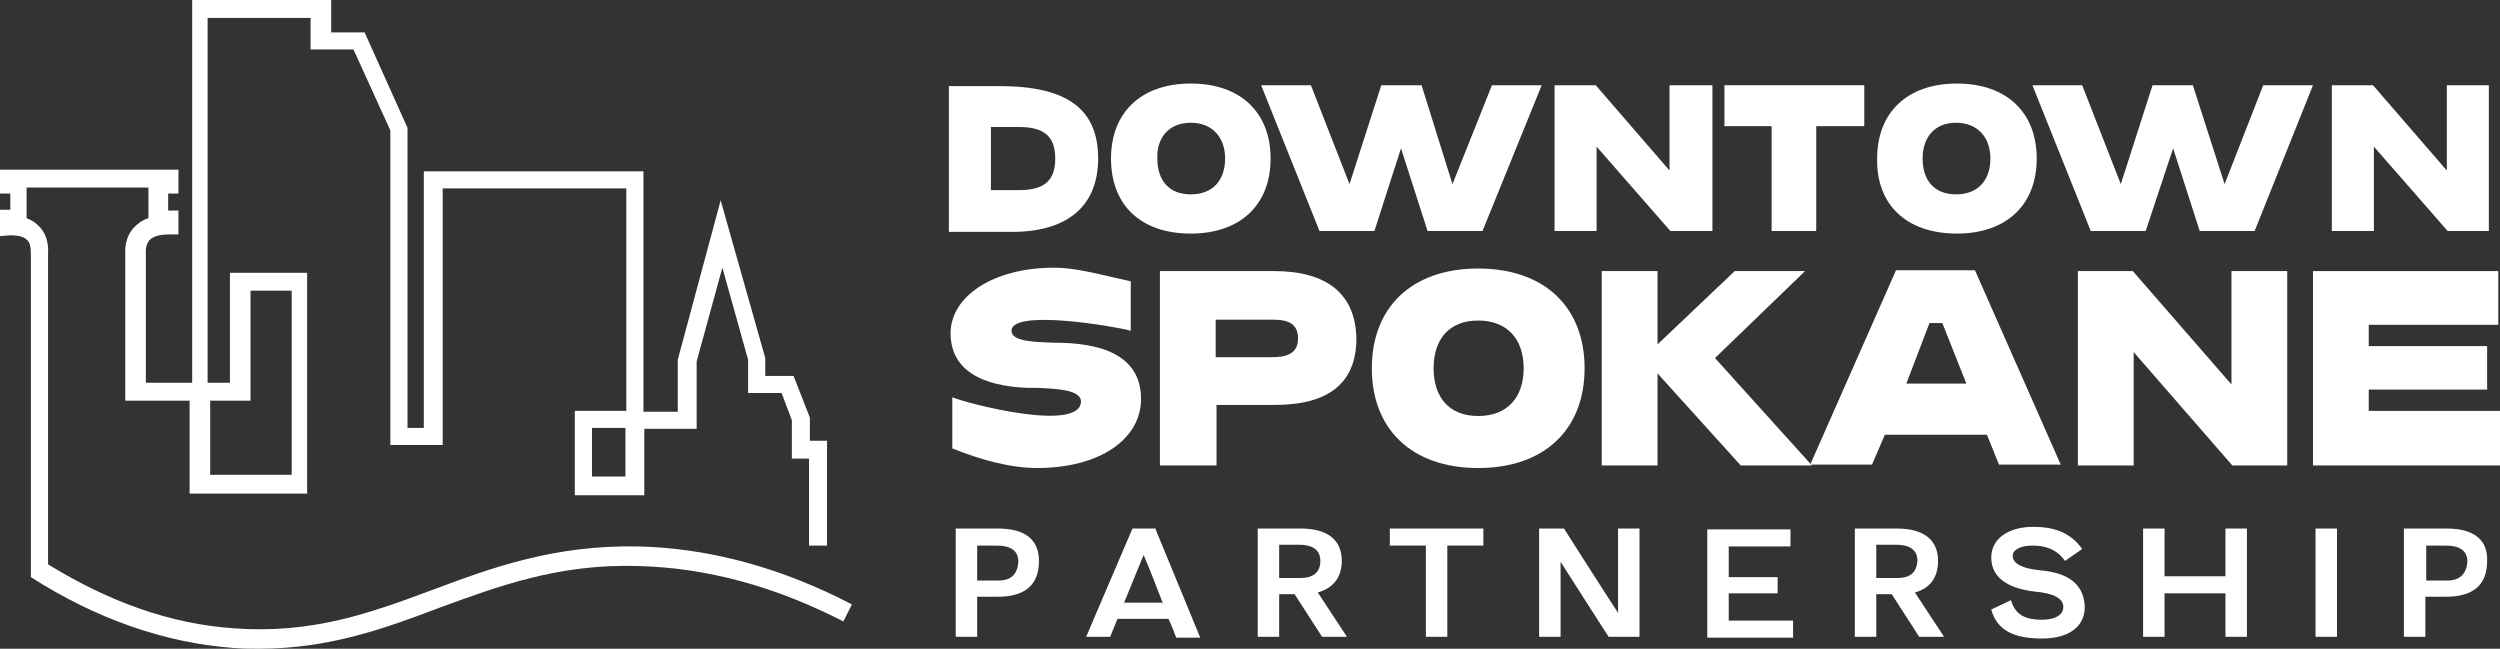
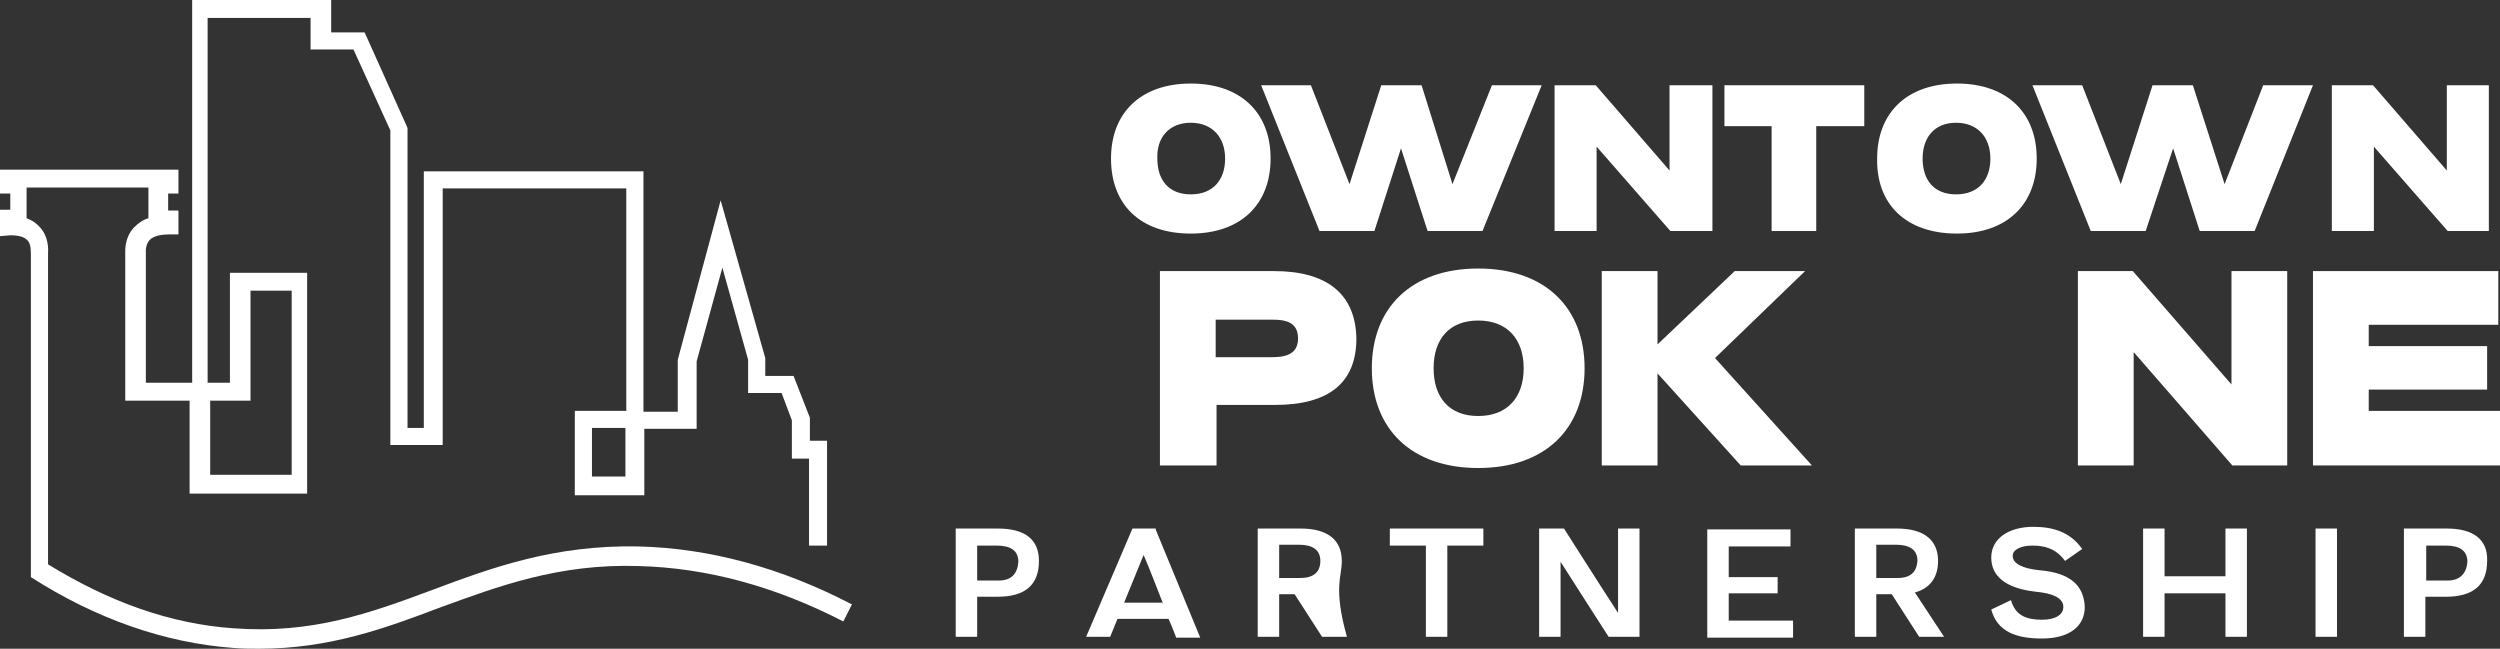
<svg xmlns="http://www.w3.org/2000/svg" width="316" height="82" viewBox="0 0 316 82" fill="none">
  <rect x="0" y="0" width="316" height="82" fill="#333333" stroke="none" />
  <g clip-path="url(#clip0_606_3054)">
-     <path d="M138.806 20.042C138.806 13.792 134.902 10.883 126.335 10.883H119.937V29.309H128.287C135.01 29.201 138.806 25.968 138.806 20.042ZM125.25 16.055H128.829C131.974 16.055 133.384 17.24 133.384 20.042C133.384 22.843 131.974 24.029 128.829 24.029H125.25V16.055Z" fill="white" />
    <path d="M150.517 29.524C156.807 29.524 160.603 25.86 160.603 20.042C160.603 14.223 156.807 10.56 150.517 10.56C144.228 10.56 140.432 14.223 140.432 20.042C140.432 25.86 144.119 29.524 150.517 29.524ZM150.517 15.516C153.229 15.516 154.855 17.348 154.855 20.042C154.855 22.736 153.337 24.567 150.517 24.567C147.698 24.567 146.288 22.736 146.288 20.042C146.18 17.348 147.806 15.516 150.517 15.516Z" fill="white" />
    <path d="M173.724 29.201L177.086 18.749L180.447 29.201H187.388L194.87 10.775H188.581L183.592 23.275L179.688 10.775H174.592L170.579 23.275L165.699 10.775H159.41L166.784 29.201H173.724Z" fill="white" />
    <path d="M201.811 18.534L211.137 29.201H216.45V10.775H211.028V21.551L201.702 10.775H196.497V29.201H201.811V18.534Z" fill="white" />
    <path d="M235.644 10.775H217.968V15.947H223.933V29.201H229.572V15.947H235.644V10.775Z" fill="white" />
    <path d="M247.356 29.524C253.646 29.524 257.441 25.86 257.441 20.042C257.441 14.223 253.646 10.56 247.356 10.56C241.067 10.56 237.271 14.223 237.271 20.042C237.163 25.86 240.958 29.524 247.356 29.524ZM247.248 15.516C249.959 15.516 251.585 17.348 251.585 20.042C251.585 22.736 250.067 24.567 247.248 24.567C244.428 24.567 243.019 22.736 243.019 20.042C243.019 17.348 244.537 15.516 247.248 15.516Z" fill="white" />
    <path d="M271.213 29.201L274.684 18.749L278.045 29.201H284.986L292.36 10.775H286.07L281.19 23.275L277.178 10.775H272.081L268.069 23.275L263.189 10.775H256.899L264.273 29.201H271.213Z" fill="white" />
    <path d="M300.059 18.534L309.385 29.201H314.59V10.775H309.277V21.551L299.951 10.775H294.745V29.201H300.059V18.534Z" fill="white" />
-     <path d="M120.371 50.213V56.678C123.841 58.079 127.636 59.156 131.106 59.156C139.023 59.156 144.228 55.493 144.228 50.428C144.228 43.748 136.854 43.317 133.058 43.317C130.889 43.209 127.853 43.209 127.853 41.808C127.853 39.007 141.083 41.269 142.927 41.808V35.559C139.023 34.697 135.986 33.834 133.275 33.834C125.467 33.834 120.154 37.498 120.154 42.131C120.154 48.704 128.07 48.92 129.914 49.028H131.106C133.492 49.135 136.637 49.243 136.637 50.752C136.528 54.739 122.106 50.967 120.371 50.213Z" fill="white" />
    <path d="M161.036 34.266H146.614V58.833H153.771V51.183H161.145C167.977 51.183 171.447 48.381 171.447 42.778C171.338 37.175 167.76 34.266 161.036 34.266ZM153.662 45.149V40.407H160.819C162.338 40.407 164.073 40.623 164.073 42.778C164.073 44.933 162.229 45.149 160.711 45.149H153.662Z" fill="white" />
    <path d="M186.846 59.157C195.304 59.157 200.292 54.2 200.292 46.55C200.292 38.899 195.304 33.942 186.846 33.942C178.387 33.942 173.399 38.899 173.399 46.55C173.399 54.2 178.387 59.157 186.846 59.157ZM186.846 40.515C190.533 40.515 192.593 42.886 192.593 46.55C192.593 50.213 190.533 52.584 186.846 52.584C183.159 52.584 181.207 50.213 181.207 46.55C181.207 42.886 183.159 40.515 186.846 40.515Z" fill="white" />
    <path d="M216.776 45.256L228.162 34.266H219.27L209.51 43.532V34.266H202.461V58.833H209.51V47.196L220.029 58.833H229.029L216.776 45.256Z" fill="white" />
-     <path d="M238.247 54.954H251.152L252.67 58.725H260.478L249.633 34.158H239.657L228.813 58.725H236.62L238.247 54.954ZM243.886 40.838H245.513L248.549 48.489H240.958L243.886 40.838Z" fill="white" />
    <path d="M282.058 48.597L269.587 34.266H262.646V58.833H269.695V44.502L282.166 58.833H289.106V34.266H282.058V48.597Z" fill="white" />
    <path d="M299.408 51.937V49.243H314.373V43.748H299.408V41.054H315.783V34.266H292.36V58.833H316V51.937H299.408Z" fill="white" />
    <path d="M126.118 66.807H120.804V80.491H123.515V75.427H126.118C129.588 75.427 131.323 73.918 131.323 70.901C131.323 68.207 129.588 66.807 126.118 66.807ZM126.226 73.38H123.515V68.962H126.01C127.745 68.962 128.721 69.608 128.721 71.009C128.612 72.517 127.853 73.38 126.226 73.38Z" fill="white" />
    <path d="M145.963 66.807H143.143L137.288 80.491H140.324L144.553 70.147C145.529 72.41 146.18 74.242 147.047 76.397C146.939 76.289 146.939 76.181 146.939 76.181H142.059L141.192 78.228H147.698C148.023 78.875 148.674 80.599 148.674 80.599H151.71L146.071 66.914C146.18 66.807 146.071 66.807 145.963 66.807Z" fill="white" />
-     <path d="M169.603 70.901C169.603 68.207 167.76 66.807 164.398 66.807H158.976V80.491H161.687V75.104H163.639L167.109 80.491H170.254L166.567 74.888C168.519 74.349 169.603 72.949 169.603 70.901ZM164.398 73.056H161.687V68.854H164.181C165.916 68.854 166.892 69.501 166.892 70.901C166.892 72.302 166.025 73.056 164.398 73.056Z" fill="white" />
+     <path d="M169.603 70.901C169.603 68.207 167.76 66.807 164.398 66.807H158.976V80.491H161.687V75.104H163.639L167.109 80.491H170.254C168.519 74.349 169.603 72.949 169.603 70.901ZM164.398 73.056H161.687V68.854H164.181C165.916 68.854 166.892 69.501 166.892 70.901C166.892 72.302 166.025 73.056 164.398 73.056Z" fill="white" />
    <path d="M180.231 66.807H175.676V68.962H180.231V80.491H182.942V68.962H187.496V66.807H180.231Z" fill="white" />
    <path d="M204.522 77.474C202.136 73.811 197.69 66.807 197.69 66.807H194.545V80.491H197.256V71.009C199.859 75.104 203.329 80.491 203.329 80.491H207.233V66.807H204.522V77.474Z" fill="white" />
    <path d="M218.511 74.996H224.692V72.949H218.511V69.07H226.318V66.915H215.8V80.599H226.644V78.444H218.511V74.996Z" fill="white" />
    <path d="M244.97 70.901C244.97 68.207 243.127 66.807 239.765 66.807H234.452V80.491H237.163V75.104H239.115L242.585 80.491H245.73L242.043 74.888C243.994 74.349 244.97 72.949 244.97 70.901ZM239.874 73.056H237.163V68.854H239.657C241.392 68.854 242.368 69.501 242.368 70.901C242.259 72.302 241.5 73.056 239.874 73.056Z" fill="white" />
    <path d="M257.875 72.087C255.598 71.871 254.405 71.225 254.405 70.255C254.405 69.501 255.381 68.962 256.899 68.962C258.526 68.962 259.935 69.393 261.02 70.901L263.189 69.393C261.671 67.238 259.502 66.591 257.008 66.591C253.863 66.591 251.694 68.1 251.694 70.47C251.694 72.841 253.537 74.35 257.224 74.781C259.61 74.996 260.803 75.643 260.803 76.72C260.803 77.69 259.827 78.336 258.092 78.336C256.14 78.336 254.73 77.798 254.188 75.858L251.694 77.043C252.453 79.845 254.839 80.707 258.092 80.707C261.671 80.707 263.514 79.091 263.514 76.72C263.406 73.918 261.562 72.41 257.875 72.087Z" fill="white" />
    <path d="M281.299 72.841H273.599V66.807H270.888V80.491H273.599V74.996H281.299V80.491H284.01V66.807H281.299V72.841Z" fill="white" />
    <path d="M295.396 66.807H292.685V80.491H295.396V66.807Z" fill="white" />
    <path d="M309.277 66.807H303.854V80.491H306.566V75.427H309.168C312.638 75.427 314.373 73.918 314.373 70.901C314.482 68.207 312.638 66.807 309.277 66.807ZM309.385 73.38H306.674V68.962H309.168C310.903 68.962 311.879 69.608 311.879 71.009C311.771 72.517 310.903 73.38 309.385 73.38Z" fill="white" />
    <path d="M3.904 72.949C12.146 78.229 20.821 81.246 29.388 81.892C30.581 82 31.665 82 32.749 82C41.642 82 48.691 79.414 55.522 76.828C62.896 74.134 70.596 71.225 80.681 71.548C89.356 71.763 98.032 74.134 106.598 78.552L107.683 76.397C98.791 71.763 89.681 69.285 80.681 69.07C70.053 68.854 62.137 71.763 54.655 74.565C46.847 77.474 39.473 80.168 29.496 79.414C21.58 78.875 13.772 76.074 6.073 71.332V32.11C6.181 30.602 5.747 29.309 4.771 28.447C4.338 28.016 3.904 27.8 3.362 27.585V23.706H18.761V27.585C18.001 27.8 17.459 28.231 16.917 28.77C15.724 30.063 15.832 31.679 15.832 32.11V50.644H23.966V62.389H38.822V34.481H29.062V48.381H26.243V2.263H39.256V6.25H44.678L49.341 16.486V56.247H55.956V23.813H79.163V51.937H72.656V62.605H81.44V54.2H88.055V45.687L91.308 33.834L94.561 45.472V49.674H98.791L100.092 53.122V57.971H102.261V68.962H104.538V55.708H102.369V52.799L100.309 47.519H96.73V45.256L91.091 25.322L85.669 45.472V52.045H81.332V21.658H53.57V54.092H51.51V16.163L46.088 4.095H41.859V0H24.291V48.381H18.435V32.003C18.435 32.003 18.327 31.033 18.869 30.386C19.411 29.74 20.604 29.632 21.363 29.632H22.556V26.615H21.255V24.46H22.556V21.443H0V24.46H1.301V26.507H0V29.848L1.301 29.74C1.627 29.74 2.819 29.74 3.362 30.279C3.795 30.602 3.904 31.248 3.904 32.11V72.949ZM79.054 60.234H74.825V54.092H79.054V60.234ZM26.568 50.644H31.665V36.744H36.87V60.018H26.568V50.644Z" fill="white" />
  </g>
  <defs>
    <clipPath id="clip0_606_3054">
      <rect width="316" height="82" fill="white" />
    </clipPath>
  </defs>
</svg>